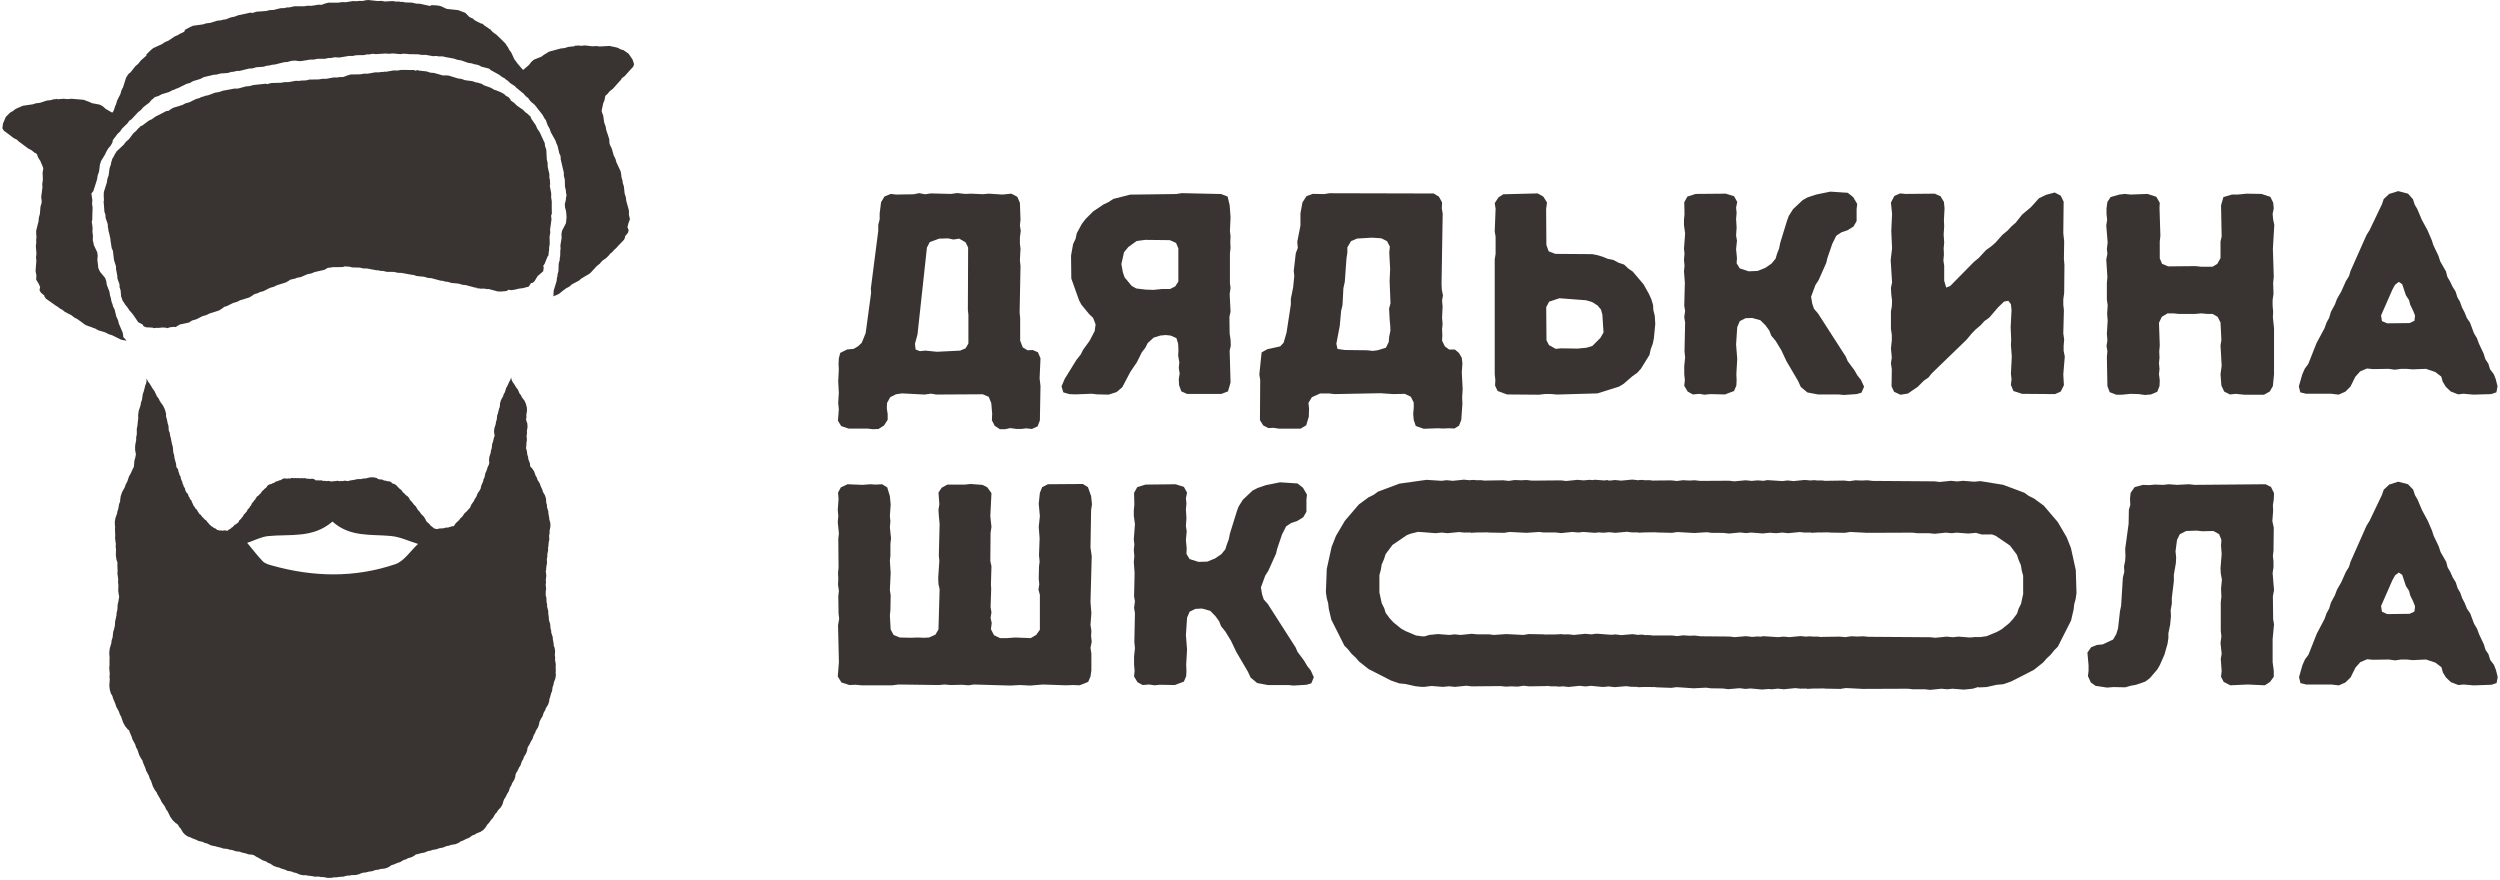
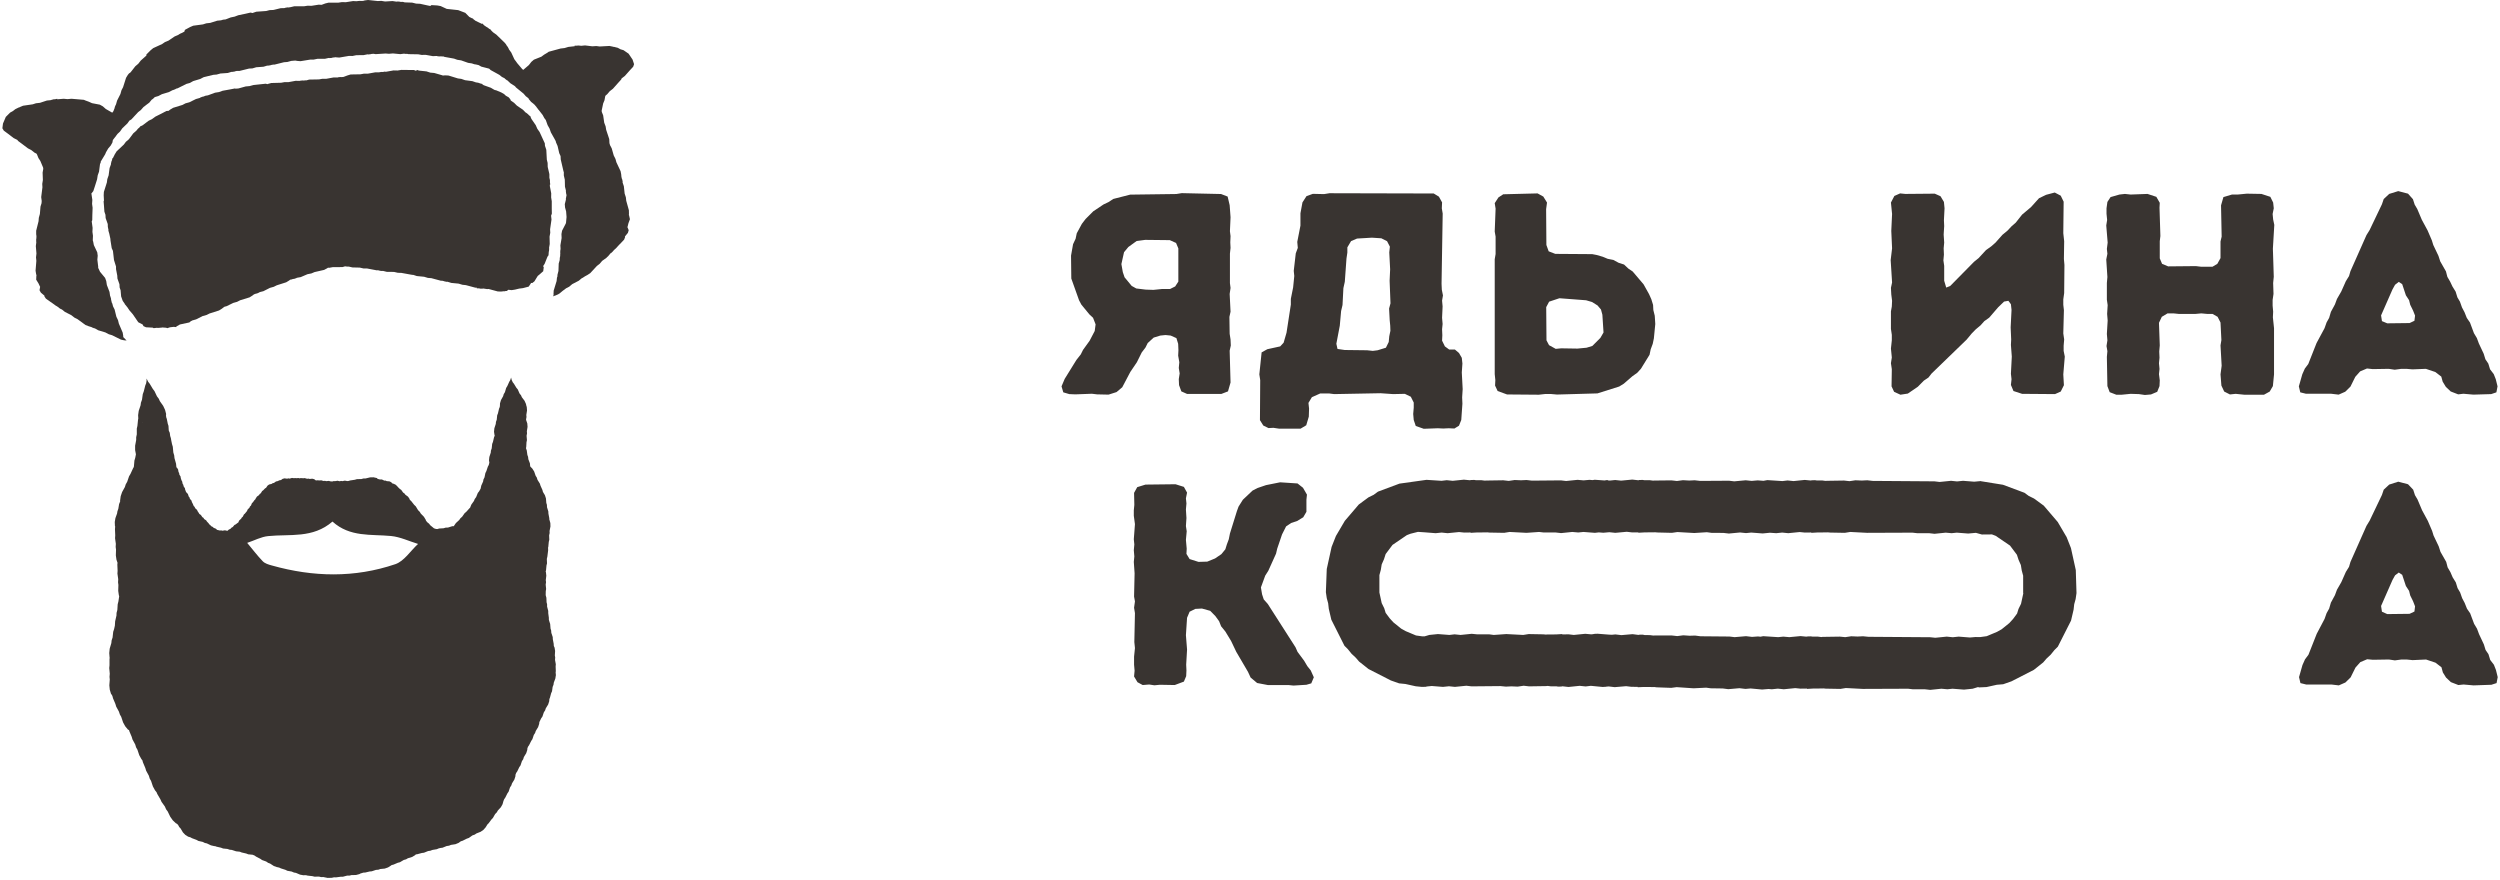
<svg xmlns="http://www.w3.org/2000/svg" width="284" height="100" viewBox="0 0 284 100" fill="none">
  <g clip-path="url(#clip0_134_21)">
-     <path d="M104.49 39.89L105.14 39.83L106.44 39.96L109.07 39.83L109.69 39.57L110.01 39.02V35.77L109.95 35.18L109.98 28.12L109.69 27.53L108.97 27.11L108.32 27.21L107.7 27.08L106.69 27.11L105.62 27.5L105.3 28.12L104.23 37.98L103.94 39.05L104.01 39.7L104.49 39.89ZM95.19 47.8L95.29 46.5L95.22 45.78L95.29 44.61L95.22 43.31L95.29 41.98L95.26 41.39L95.29 40.71L95.45 40.09L96.23 39.7L96.98 39.63L97.47 39.34L97.89 38.95L98.34 37.84L98.96 33.25L98.93 32.76L99.77 26.22V25.54L99.93 24.92V24.24L100.09 22.97L100.48 22.32L101.19 22.03L101.81 22.1L103.79 22.07L104.41 21.94L105.09 22.07L105.74 21.97L108.02 22.03L108.74 21.93L109.65 22.03L110.3 22L111.67 22.06L112.32 22L113.88 22.1L114.89 22L115.57 22.36L115.86 23.04L115.93 24.96L115.86 25.61L115.96 26.23L115.86 26.98V27.69L115.93 28.24L115.86 29.57L115.93 30.22L115.83 35.49L115.89 36.14V38.68L116.18 39.46L116.73 39.79L117.32 39.76L117.91 40.02L118.2 40.7L118.1 42.98L118.2 43.86L118.13 47.76L117.87 48.44L117.22 48.73L116.57 48.66L116.02 48.73H115.47L114.76 48.63L114.17 48.76H113.59L113 48.37L112.68 47.75L112.71 47L112.61 45.79L112.32 45.08L111.64 44.79L106.37 44.82L105.75 44.72L105.03 44.82L102.46 44.69L101.78 44.79L101.13 45.12L100.77 45.77L100.74 46.39L100.84 47.04V47.69L100.42 48.34L99.8 48.73L99.18 48.76L98.56 48.69H96.41L95.56 48.4L95.19 47.8Z" fill="#393431" />
    <path d="M131.03 32.93L132.01 32.83H132.92L133.5 32.54L133.86 31.99V28.22L133.6 27.6L132.89 27.28L130.09 27.25L129.12 27.38L128.18 28.06L127.69 28.65L127.39 30L127.55 30.91L127.75 31.5L128.56 32.48L129.08 32.77L130.15 32.9L131.03 32.93ZM120.59 43.89L120.95 43.04L122.28 40.89L122.77 40.27L123.03 39.75L123.78 38.71L124.36 37.6L124.46 36.85L124.17 36.1L123.75 35.71L122.84 34.6L122.58 34.11L121.7 31.64L121.67 29.04L121.9 27.74L122.19 27.12L122.32 26.5L122.9 25.43L123.32 24.88L124.2 24L125.37 23.22L125.92 22.96L126.47 22.6L128.39 22.11L133.63 22.04L134.25 21.94L138.71 22.04L139.46 22.33L139.69 23.31L139.79 24.68L139.72 26.27L139.79 26.82L139.76 27.54L139.79 28.16L139.72 28.81V32.16L139.79 32.71L139.69 33.39L139.79 35.41L139.66 36L139.69 37.92L139.79 38.57L139.82 39.25L139.69 39.84L139.79 43.45L139.5 44.46L138.75 44.75H134.85L134.2 44.46L133.94 43.75L133.91 43.07L134.01 42.42L133.91 41.8L133.97 41.15L133.84 40.4L133.87 39.78L133.84 39.06L133.64 38.41L132.99 38.12L132.4 38.06L131.81 38.12L131.06 38.35L130.38 38.97L130.12 39.49L129.7 40.04L129.15 41.15L128.4 42.26L127.49 43.99L126.84 44.54L125.93 44.83L124.63 44.8L124.04 44.73L122.15 44.8L121.47 44.77L120.79 44.57L120.59 43.89Z" fill="#393431" />
    <path d="M152.76 39.76L155.3 39.79L155.95 39.86L156.5 39.79L157.44 39.5L157.76 38.85L157.82 38.2L157.95 37.58L157.93 37L157.87 36.38L157.8 35.05L157.96 34.46L157.86 31.89L157.92 30.59L157.82 28.67L157.89 28.02L157.57 27.4L156.92 27.07L155.85 27L154.16 27.1L153.48 27.39L153.06 28.1V28.69L152.96 29.37L152.77 32.01L152.61 32.73L152.51 34.65L152.35 35.33L152.2 37L151.81 39.05L151.94 39.64L152.76 39.76ZM143.13 47.73L143.16 43.18L143.06 42.53L143.32 40.03L143.97 39.67L145.43 39.35L145.82 38.93L146.15 37.79L146.64 34.6V33.95L146.9 32.65L147.03 31.35L146.97 30.77L147.2 28.78L147.43 28.16L147.37 27.48L147.73 25.63V24.23L147.96 22.99L148.42 22.28L149.14 22.02L150.41 22.05L151.03 21.95L162.87 21.98L163.46 22.34L163.82 22.99L163.79 23.67L163.89 24.26L163.76 32.23L163.79 32.91L163.92 33.56L163.82 34.15L163.88 34.8L163.82 36.1L163.88 36.81L163.82 37.4L163.85 38.08L163.82 38.7L164.14 39.35L164.63 39.71H165.28L165.74 40.1L166.06 40.65L166.13 41.3L166.06 42.31L166.16 44.2L166.1 45.14L166.13 45.86L166 47.71L165.74 48.36L165.22 48.68L164.57 48.65L163.95 48.68L163.33 48.65L161.74 48.71L160.83 48.39L160.6 47.71L160.54 47.03L160.6 46.31V45.73L160.27 45.07L159.59 44.74L158.26 44.77L156.83 44.67L151.56 44.77L151.01 44.7H149.97L149.03 45.12L148.64 45.77L148.71 46.42L148.68 47.33L148.39 48.31L147.74 48.7H145.33L144.65 48.6L144.1 48.63L143.51 48.34L143.13 47.73Z" fill="#393431" />
    <path d="M176.73 39.63L177.35 39.57L179.2 39.6L180.24 39.5L180.89 39.3L181.8 38.39L182.16 37.77L182.03 35.75L181.87 35.16L181.48 34.7L180.86 34.31L180.18 34.11L177.15 33.88L175.98 34.27L175.65 34.89L175.68 38.66L175.97 39.21L176.73 39.63ZM174.81 44.84L171.2 44.81L170.13 44.42L169.84 43.8L169.87 43.18L169.8 42.5V29.45L169.9 28.86V26.88L169.8 26.3L169.9 23.7L169.8 23.08L170.22 22.43L170.77 22.07L174.67 21.97L175.32 22.33L175.74 23.01L175.64 23.76L175.67 27.83L175.93 28.55L176.68 28.84L180.88 28.87L181.4 28.97L182.08 29.17L182.63 29.4L183.28 29.53L183.87 29.85L184.49 30.05L184.98 30.51L185.47 30.84L186.71 32.3L187.33 33.41L187.59 33.99L187.79 34.64L187.82 35.22L187.98 35.87L188.04 36.81L187.88 38.44L187.75 39.06L187.52 39.68L187.39 40.3L186.41 41.89L185.99 42.35L185.44 42.74L184.46 43.59L183.94 43.91L181.47 44.69L176.88 44.82L176.2 44.76H175.52L174.81 44.84Z" fill="#393431" />
-     <path d="M191.33 43.83L191.4 43.18L191.33 42.5V41.58L191.43 40.61L191.36 39.93L191.43 36.64L191.33 36.02L191.43 35.31L191.33 34.75L191.4 32.12L191.3 30.82L191.36 30.2L191.3 29.48L191.36 28.83L191.3 28.25L191.43 26.52L191.3 25.58V24.96L191.36 24.34L191.33 22.98L191.69 22.33L192.63 22.03L196.05 22L196.99 22.29L197.35 22.94L197.22 23.59L197.28 24.18L197.22 24.86L197.28 25.84L197.22 26.75L197.32 27.34L197.22 28.31L197.32 29.32L197.28 29.91L197.64 30.49L198.65 30.82L199.66 30.78L200.54 30.43L201.25 29.94L201.71 29.38L201.87 28.83L202.1 28.25L202.23 27.6L203.01 25.06L203.2 24.54L203.69 23.76L204.8 22.72L205.35 22.42L206.32 22.1L207.92 21.77L209.9 21.9L210.52 22.39L210.98 23.17L210.91 23.76V25.12L210.55 25.74L209.87 26.16L209.19 26.39L208.6 26.78L208.15 27.69L207.59 29.32L207.46 29.87L206.59 31.83L206.23 32.38L205.74 33.71L205.87 34.49L206.07 35.08L206.52 35.6L209.68 40.51L209.9 41.03L210.65 42.04L211.01 42.66L211.4 43.15L211.76 43.93L211.46 44.61L210.91 44.77L209.45 44.87L208.86 44.81H206.52L205.32 44.58L204.57 43.96L204.28 43.31L202.94 41.03L202.36 39.79L201.71 38.72L201.22 38.14L200.99 37.55L200.57 36.97L199.98 36.38L199.04 36.12L198.29 36.15L197.64 36.48L197.35 37.16L197.22 39.14L197.35 40.77L197.25 42.5L197.28 43.15L197.25 43.8L196.99 44.42L195.95 44.81L194.26 44.77L193.64 44.84L193.06 44.74L192.31 44.81L191.72 44.48L191.33 43.83Z" fill="#393431" />
    <path d="M215.89 44.84L215.17 44.51L214.88 43.89L214.91 41.94L214.81 41.26L214.91 40.61L214.81 39.6L214.91 38.66V38.04L214.81 37.36V35.37L214.91 34.82L214.94 34.17L214.85 33.45L214.81 32.7L214.94 32.09L214.78 29.55L214.94 28.21L214.85 26.23L214.94 24.31L214.81 23.01L215.2 22.26L215.85 21.97L216.44 22.03L219.79 22L220.44 22.29L220.83 22.94L220.9 23.66L220.83 25.02L220.86 25.68L220.8 26.65L220.86 27.56L220.8 28.21L220.83 28.93L220.77 29.58L220.86 30.2V31.89L221.09 32.67L221.55 32.48L224.25 29.74L224.77 29.32L225.61 28.41L226.2 27.99L226.69 27.56L227.47 26.68L228.05 26.2L228.51 25.71L228.99 25.29L229.71 24.38L230.72 23.53L231.63 22.52L232.44 22.13L233.42 21.87L234.1 22.23L234.43 22.91L234.39 26.49L234.49 27.4L234.46 29.42L234.52 30.1L234.49 33.29L234.39 34.01V34.62L234.46 35.24L234.39 37.88L234.49 38.56L234.43 39.27V39.86L234.56 40.51L234.39 42.53L234.46 43.76L234.1 44.48L233.45 44.77L229.71 44.74L228.73 44.42L228.44 43.73L228.51 43.08L228.44 42.46L228.54 40.51L228.44 39.18L228.47 38.56L228.41 37.19L228.51 35.21L228.44 34.56L228.15 34.17L227.66 34.26L226.98 34.92L225.97 36.09L225.42 36.48L224.99 36.96L224.44 37.42L223.99 37.88L223.4 38.59L219.43 42.43L219.07 42.89L218.55 43.24L217.87 43.93L216.73 44.71L215.89 44.84Z" fill="#393431" />
    <path d="M239.4 43.86L239.34 40.54L239.4 39.89L239.3 39.31L239.4 38.66L239.34 37.94L239.43 36.41L239.37 35.66L239.43 34.66L239.34 34.04V32.15L239.4 31.47L239.27 29.48L239.4 28.83L239.34 28.28L239.43 27.56L239.27 25.61L239.37 24.99L239.3 24.28V23.66L239.4 22.94L239.76 22.39L240.77 22.1L241.39 22.03L242.04 22.1L243.96 22.03L244.96 22.36L245.35 23.04L245.32 23.59L245.42 26.81L245.35 27.4V29.35L245.61 29.97L246.3 30.26L249.45 30.23L250.04 30.3H251.34L251.89 29.97L252.25 29.32V27.43L252.38 26.88L252.31 23.33L252.58 22.39L253.55 22.1H254.2L255.24 22L256.9 22.03L257.91 22.36L258.23 23.01L258.3 23.66L258.17 24.31L258.23 24.93L258.36 25.55L258.2 28.25L258.3 31.44L258.23 32.15L258.27 33.39L258.17 34.07V34.72L258.23 35.4L258.2 36.05L258.33 37.29V42.53L258.2 43.86L257.84 44.48L257.19 44.84H254.95L253.97 44.74L253.32 44.81L252.67 44.48L252.35 43.8L252.25 42.53L252.38 41.55L252.25 39.24L252.35 38.63L252.25 36.64L251.92 35.99L251.34 35.66H250.72L250.07 35.6L249.42 35.66H247.5L246.91 35.6H246.23L245.58 35.99L245.26 36.67L245.35 39.24L245.29 39.93L245.32 40.64L245.26 41.26L245.32 41.91L245.26 42.5L245.35 43.21L245.32 43.86L245.06 44.51L244.35 44.81L243.66 44.87L242.98 44.77L242.04 44.74L241.03 44.84H240.41L239.66 44.55L239.4 43.86Z" fill="#393431" />
    <path d="M271.41 22.03L270.79 22.61L270.59 23.2L269.19 26.13L268.83 26.71L267.01 30.81L266.85 31.36L266.49 31.94L265.97 33.11L265.48 33.96L265.25 34.58L264.79 35.43L264.59 36.11L264.3 36.63L264.07 37.28L263.16 38.97L262.22 41.35L261.83 41.87L261.54 42.52L261.15 43.89L261.31 44.57L261.96 44.73H264.82L265.67 44.83L266.42 44.5L267.01 43.92L267.56 42.81L268.11 42.19L268.89 41.86L269.54 41.93L271.36 41.9L272.04 42L272.79 41.9H273.37L274.05 41.96L275.58 41.9L276.65 42.26L277.33 42.78L277.49 43.36L277.85 43.95L278.4 44.47L279.25 44.8L279.84 44.73L280.98 44.83L283 44.77L283.59 44.57L283.72 43.89L283.52 43.08L283.29 42.5L282.87 41.95L282.67 41.3L282.34 40.81L282.15 40.19L281.6 39.02L281.37 38.4L281.04 37.85L280.59 36.64L280.23 36.12L279.97 35.47L279.68 34.92L279.45 34.27L279.16 33.78L278.96 33.13L278.6 32.55L278.34 32L278.02 31.45L277.86 30.83L277.21 29.69L277.01 29.07L276.42 27.83L276.26 27.31L275.77 26.17L275.12 24.97L274.6 23.74L274.31 23.25L274.11 22.63L273.55 22L272.44 21.71L271.41 22.03ZM270.59 36.48L270.49 35.83L271.79 32.87L272.08 32.35L272.5 32.02L272.89 32.28L273.31 33.55L273.67 34.1L273.8 34.62L274.12 35.27L274.35 35.85L274.28 36.44L273.73 36.7L271.19 36.73L270.59 36.48Z" fill="#393431" />
-     <path d="M95.17 76.85L95.3 75.22L95.2 71.02L95.33 70.3L95.26 69.69L95.23 67.73L95.3 67.12L95.2 66.43L95.23 65.72L95.2 65.1L95.26 64.48L95.23 61.2L95.3 60.61L95.17 59.31L95.23 58.63L95.17 57.94L95.26 56.67L95.2 55.96L95.52 55.37L96.27 55.01L97.96 55.08L98.87 55.01L99.46 55.05L100.21 55.01L100.79 55.37L101.09 56.35L101.18 57.32L101.09 58.63L101.15 59.21L101.09 59.89L101.22 61.16L101.15 61.78V63.15L101.09 63.67L101.18 65.1L101.09 67.02L101.18 67.64L101.15 69.3L101.09 69.92L101.18 71.51L101.51 72.13L102.22 72.42L103.49 72.45L104.24 72.42L104.96 72.45L105.54 72.42L106.26 72.1L106.61 71.51L106.74 66.92L106.61 66.37L106.58 65.65L106.71 63.7L106.65 63.12L106.74 59.54L106.65 58.56L106.61 57.91L106.71 57.29L106.61 55.96L106.97 55.41L107.62 55.05H109.61L110.26 54.98L111.59 55.08L112.14 55.34L112.63 56.02L112.5 58.63L112.63 59.86L112.53 60.51L112.5 63.73L112.63 64.32L112.57 66.37L112.6 66.92L112.53 68.97L112.63 69.56L112.53 70.21L112.66 70.76L112.57 71.48L112.92 72.16L113.61 72.49H114.39L115.3 72.42L117.09 72.49L117.71 72.13L118.13 71.54V67.57L117.97 66.99L118.06 66.37L118 65.72L118.03 64.38L118.1 63.8L118.03 63.08L118.1 61.16L118 59.86L118.13 58.63L118 57.23L118.13 55.99L118.39 55.34L119.04 55.01L123.01 54.98L123.59 55.34L123.95 56.35L124.05 57.29L123.95 57.94L123.88 62.2L124.02 63.18L123.88 68.39L123.98 69.65L123.88 70.99L123.98 71.64L123.95 72.26L124.02 72.91L123.88 73.59L123.98 74.24V76.16L123.88 76.85L123.62 77.46L122.65 77.85L121.93 77.82L121.06 77.85L118.49 77.76L117.02 77.88L115.85 77.82L114.78 77.88L110.65 77.76L110 77.85L109.31 77.79L107.98 77.82L107.3 77.76L106.68 77.82L102.06 77.76L101.38 77.85H97.87L97.18 77.79L96.5 77.82L95.59 77.53L95.17 76.85Z" fill="#393431" />
    <path d="M128.83 76.85L128.89 76.19L128.83 75.51V74.6L128.93 73.62L128.86 72.94L128.93 69.65L128.83 69.04L128.93 68.32L128.83 67.77L128.89 65.13L128.8 63.83L128.86 63.21L128.8 62.5L128.86 61.85L128.8 61.26L128.93 59.54L128.8 58.59V57.97L128.86 57.36L128.83 55.99L129.19 55.34L130.13 55.05L133.54 55.01L134.49 55.31L134.85 55.96L134.72 56.61L134.78 57.19L134.72 57.88L134.78 58.85L134.72 59.76L134.81 60.35L134.72 61.33L134.81 62.33L134.78 62.92L135.14 63.51L136.15 63.83L137.15 63.8L138.03 63.44L138.75 62.95L139.2 62.4L139.37 61.85L139.59 61.26L139.72 60.61L140.51 58.07L140.7 57.55L141.19 56.77L142.29 55.73L142.85 55.44L143.82 55.11L145.42 54.79L147.4 54.92L148.02 55.41L148.47 56.19L148.41 56.77V58.14L148.05 58.76L147.37 59.18L146.68 59.41L146.1 59.8L145.64 60.71L145.09 62.33L144.96 62.89L144.08 64.84L143.73 65.39L143.24 66.73L143.37 67.51L143.56 68.09L144.02 68.61L147.17 73.53L147.4 74.05L148.15 75.06L148.51 75.67L148.9 76.16L149.25 76.94L148.96 77.63L148.41 77.79L146.94 77.88L146.36 77.82H144.02L142.81 77.59L142.07 76.97L141.77 76.32L140.44 74.05L139.85 72.81L139.2 71.74L138.72 71.15L138.49 70.57L138.06 69.98L137.48 69.39L136.54 69.13L135.79 69.17L135.14 69.49L134.85 70.18L134.72 72.16L134.85 73.79L134.75 75.51L134.78 76.16L134.75 76.81L134.49 77.43L133.45 77.82L131.76 77.79L131.14 77.85L130.55 77.76L129.81 77.82L129.22 77.5L128.83 76.85Z" fill="#393431" />
-     <path d="M237.19 76.81L237.26 76.19V75.57L237.13 74.14L237.55 73.53L238.2 73.27L238.88 73.2L240.05 72.65L240.41 72.03L240.61 71.38L240.83 69.43L240.96 68.81L241.16 65.59L241.32 64.97L241.29 64.35L241.42 63.7L241.45 63.12L241.42 62.37L241.81 59.5L241.84 57.91L242 57.36L241.97 56.64L242.04 55.99L242.49 55.34L243.44 55.08L244.12 55.11L244.8 55.05L245.75 55.08L246.36 55.01L247.31 55.08L248.67 55.01L249.29 55.08L257.36 55.01L257.98 55.31L258.33 56.02L258.3 56.74L258.2 57.39L258.23 57.98L258.14 59.21L258.3 59.93L258.27 62.56L258.2 63.15L258.27 63.8V64.45L258.17 65.1L258.33 67.05L258.2 67.73L258.23 70.34L258.33 70.92L258.17 72.62V75.22L258.3 76.19V76.88L257.88 77.46L257.29 77.85L255.34 77.76L253.36 77.85L252.61 77.46L252.31 76.88L252.38 76.23L252.28 74.86L252.38 74.27L252.25 73.04L252.35 72.29L252.28 71.67V68.42L252.35 67.77L252.31 66.86L252.41 65.85L252.28 65.13L252.25 64.55L252.38 62.92L252.31 62.01L252.35 61.33L252.09 60.68L251.44 60.32L250.2 60.35L249.55 60.28L248.35 60.32L247.63 60.68L247.31 61.33L247.14 62.63L247.21 63.31L247.18 63.96L246.95 65.29V66.01L246.72 67.93V68.58L246.59 69.3L246.62 70.01L246.53 70.96L246.33 71.93V72.49L246.23 73.14L245.87 74.4L245.35 75.57L245.06 76.06L244.22 77.04L243.7 77.43L242.66 77.79L241.97 77.92L241.42 78.08L240.09 78.05L239.37 78.11L238.07 77.92L237.52 77.53L237.19 76.81Z" fill="#393431" />
    <path d="M271.41 55.05L270.79 55.63L270.59 56.22L269.19 59.15L268.83 59.74L267.01 63.84L266.85 64.39L266.49 64.97L265.97 66.14L265.48 66.99L265.25 67.61L264.79 68.46L264.59 69.14L264.3 69.66L264.07 70.31L263.18 72L262.24 74.38L261.85 74.9L261.56 75.55L261.17 76.92L261.33 77.6L261.98 77.76H264.84L265.69 77.86L266.44 77.53L267.03 76.95L267.58 75.84L268.13 75.22L268.91 74.89L269.56 74.95L271.38 74.92L272.06 75.02L272.81 74.92H273.39L274.07 74.99L275.6 74.92L276.67 75.28L277.35 75.8L277.51 76.39L277.87 76.97L278.42 77.49L279.27 77.82L279.86 77.76L281 77.86L283.02 77.79L283.61 77.6L283.74 76.92L283.54 76.11L283.31 75.52L282.89 74.97L282.69 74.32L282.36 73.83L282.17 73.21L281.62 72.04L281.39 71.42L281.06 70.87L280.61 69.67L280.25 69.15L279.99 68.5L279.7 67.95L279.47 67.3L279.18 66.81L278.98 66.16L278.62 65.58L278.37 65L278.05 64.45L277.89 63.83L277.24 62.69L277.04 62.07L276.45 60.83L276.29 60.31L275.8 59.17L275.15 57.97L274.63 56.74L274.34 56.25L274.14 55.63L273.55 55.01L272.44 54.72L271.41 55.05ZM270.59 69.49L270.49 68.84L271.79 65.88L272.08 65.36L272.5 65.04L272.89 65.3L273.31 66.57L273.67 67.12L273.8 67.64L274.12 68.29L274.35 68.88L274.28 69.47L273.73 69.73L271.19 69.76L270.59 69.49Z" fill="#393431" />
    <path d="M229.85 67.39L229.59 68.59L229.3 69.18L229.14 69.7L228.68 70.32L228.26 70.78L227.38 71.49L226.86 71.78L225.69 72.27L224.97 72.37H224.51L224.49 72.36L223.78 72.42L222.51 72.32L221.83 72.39L221.15 72.32L219.85 72.45L219.27 72.39L212.26 72.34L211.64 72.28L211.02 72.31L210.3 72.28L209.62 72.38L209 72.32L207.05 72.35L206.9 72.37L206.52 72.32H205.9L205.72 72.29L205.3 72.3V72.32H205.16L204.54 72.26L203.27 72.38L202.59 72.32L202 72.38L200.3 72.27L199.99 72.33L199.71 72.3L199.03 72.35L198.35 72.27L197.05 72.38L196.47 72.31L193.18 72.28L192.56 72.2L191.94 72.22L191.22 72.17L190.54 72.26L189.92 72.19H187.97L187.82 72.2L187.44 72.15L186.82 72.14L186.64 72.1H186.22V72.12H186.08L185.46 72.04L184.19 72.15L183.51 72.07L183.1 72.11L182.73 72.09L181.46 71.99L181.35 72H181.2L180.89 72.05L180.76 72.06L180.08 72L178.78 72.13L178.2 72.06L177.47 72.07V72.03L176.77 72.07L175.63 72.08V72.09L175.32 72.06L173.66 72.03L173.04 72.13L171.12 72.03L169.69 72.13L169.17 72.06H167.8L167.19 72L165.92 72.13L165.24 72.06L164.65 72.13L163.35 72.03L162.37 72.13L161.83 72.29H161.58L160.86 72.19L159.69 71.7L159.17 71.41L158.29 70.7L157.87 70.24L157.41 69.62L157.25 69.1L156.96 68.51L156.7 67.31V65.33L156.86 64.74L156.96 64.12L157.22 63.53L157.41 62.94L158.19 61.9L159.82 60.79L160.24 60.63L161.08 60.42L161.82 60.47L163.09 60.57L163.77 60.5L164.45 60.57L165.75 60.44L166.33 60.5L167.06 60.49V60.53L167.76 60.49L168.9 60.48V60.47L169.21 60.5L170.87 60.53L171.49 60.43L173.41 60.53L174.84 60.43L175.36 60.49H176.72L177.34 60.56L178.61 60.43L179.29 60.49L179.88 60.43L181.18 60.53L181.62 60.48L182.14 60.52L182.82 60.46L183.5 60.53L184.8 60.41L185.39 60.48H186.12V60.52L186.82 60.48L187.96 60.47V60.46L188.27 60.49L189.93 60.53L190.55 60.44L192.47 60.55L193.9 60.46L194.42 60.53L195.78 60.54L196.4 60.61L197.67 60.49L198.35 60.56L198.94 60.5L200.24 60.6L201.06 60.52L201.78 60.57L202.46 60.5L203.14 60.57L204.44 60.44L205.03 60.5L205.76 60.49V60.53L206.46 60.49L207.6 60.48V60.47L207.91 60.5L209.57 60.53L210.19 60.43L212.11 60.53L217.26 60.51L217.78 60.57H219.14L219.76 60.64L221.03 60.51L221.71 60.57L222.29 60.51L223.59 60.61L224.46 60.53L225.14 60.72L226.29 60.71L226.71 60.87L228.34 61.98L229.12 63.02L229.31 63.6L229.57 64.19L229.67 64.81L229.83 65.4V67.39H229.85ZM235.81 64.76L235.26 62.26L234.77 61.02L233.76 59.3L232.17 57.44L231.06 56.63L230.47 56.34L229.98 55.98L227.54 55.07L225 54.66L224.98 54.65H224.95H224.93V54.66L224.27 54.72L223 54.62L222.32 54.69L221.64 54.62L220.34 54.75L219.75 54.68L212.74 54.63L212.12 54.56L211.5 54.59L210.78 54.56L210.1 54.66L209.48 54.59L207.53 54.62L207.38 54.63L207 54.58H206.38L206.2 54.55L205.78 54.56V54.58H205.64L205.02 54.52L203.75 54.65L203.07 54.58L202.48 54.65L200.77 54.54L200.33 54.62L199.67 54.57L198.99 54.63L198.31 54.56L197.01 54.68L196.42 54.61L193.14 54.63L192.52 54.56L191.9 54.59L191.18 54.55L190.5 54.64L189.88 54.57L187.93 54.59L187.79 54.6L187.41 54.55H186.79L186.61 54.52L186.19 54.53V54.55H186.05L185.43 54.48L184.16 54.6L183.48 54.53L182.9 54.59L182.69 54.58L182.59 54.53L182.27 54.58L181.16 54.5L180.92 54.54L180.57 54.51L179.89 54.57L179.21 54.51L177.91 54.64L177.32 54.57L174.03 54.6L173.41 54.53L172.79 54.56L172.07 54.53L171.39 54.63L170.77 54.56L168.82 54.59L168.67 54.6L168.28 54.55H167.66L167.48 54.52L167.06 54.53V54.55H166.92L166.3 54.49L165.03 54.62L164.35 54.55L163.76 54.62L162.05 54.51L158.98 54.94L156.54 55.85L156.05 56.21L155.46 56.5L154.36 57.31L152.77 59.17L151.76 60.89L151.27 62.13L150.72 64.64L150.62 67.27L150.72 67.95L150.88 68.54L150.95 69.16L151.24 70.4L152.73 73.36L153.12 73.75L153.54 74.27L154.03 74.73L154.39 75.15L155.46 76L158 77.3L158.94 77.63L159.65 77.7L160.82 77.96L161.5 78.03L162.03 78.02V77.99L162.65 77.93L163.92 78.03L164.6 77.96L165.28 78.03L166.58 77.9L167.17 77.97L170.45 77.94L171.07 78L171.69 77.97L172.41 78L173.09 77.9L173.71 77.97L175.66 77.94L175.81 77.92L176.2 77.97H176.82L177 78L177.42 77.99V77.97H177.56L178.18 78.04L179.45 77.91L180.13 77.98L180.71 77.91L180.83 77.92L182.07 78.04L182.35 78.02H182.42L182.51 78L182.75 77.98L183.43 78.06L184.73 77.95L185.31 78.02L186.04 78.03V78.07L186.74 78.04L187.88 78.05V78.04L188.19 78.08L189.85 78.14L190.47 78.06L192.39 78.19L193.82 78.12L194.34 78.19L195.71 78.21L196.33 78.29L197.6 78.18L198.28 78.26L198.87 78.21L200.17 78.33L200.91 78.27L201.28 78.3L201.96 78.23L202.64 78.3L203.94 78.17L204.53 78.23L205.26 78.22V78.26L205.96 78.22L207.1 78.21V78.2L207.41 78.23L209.07 78.26L209.69 78.16L211.61 78.26L216.76 78.24L217.28 78.3H218.65L219.27 78.37L220.54 78.24L221.22 78.3L221.81 78.24L223.11 78.34L224.09 78.24L224.71 78.05L224.81 78.09L225.67 78.05L226.84 77.79L227.56 77.73L228.5 77.4L231.04 76.1L232.11 75.25L232.47 74.83L232.96 74.37L233.38 73.85L233.77 73.46L235.27 70.5L235.56 69.26L235.63 68.64L235.79 68.06L235.89 67.38L235.81 64.76Z" fill="#393431" />
    <path d="M62.68 23.7V22.86L62.61 22.42L62.62 21.97L62.46 21.13L62.47 20.96L62.51 20.97L62.47 20.67L62.48 20.55L62.44 20.28H62.42L62.41 20.19V19.78L62.22 18.96L62.21 18.51L62.12 18.14L62.06 17.02L61.94 16.65L61.91 16.58L61.89 16.28L61.65 15.76L61.3 15L61.04 14.63L60.86 14.22L60.37 13.51L60.27 13.28L60.3 13.26L60.07 13.07L59.99 12.98L59.78 12.81L59.77 12.82L59.69 12.76L59.41 12.47L58.72 12L58.4 11.68L58.08 11.46L57.99 11.37V11.3L57.79 11.06L57.46 10.87L57.27 10.69L56.94 10.5L56.32 10.24L56.28 10.25L56.15 10.2L55.76 9.97L54.95 9.68L54.78 9.57L54.8 9.54L54.52 9.47L54.4 9.42L54.13 9.36V9.38L54.04 9.35L53.66 9.22L52.83 9.11L52.4 8.96L52.02 8.91L50.95 8.58L50.56 8.56L50.32 8.58L50.13 8.52L49.33 8.29L48.88 8.25L48.45 8.11L47.6 8.02L47.35 7.94L47.28 8.05L47.01 7.95H46.44L45.6 7.94L45.16 8.01L44.71 8L43.86 8.15L43.6 8.14L43.58 8.17L43.5 8.18L43.38 8.17L43.11 8.2V8.22H43.01H42.61L41.78 8.37H41.33L40.95 8.44L39.83 8.46L39.47 8.57L39.02 8.74L38.78 8.76L38.66 8.75L38.39 8.78V8.8H38.3H37.89L37.07 8.95H36.62L36.24 9.02L35.12 9.04L34.78 9.14V9.12L34.49 9.15L34.37 9.14L34.09 9.17L34.1 9.18L34 9.19L33.59 9.18L32.77 9.33H32.32L31.94 9.4L30.82 9.43L30.45 9.53L30.38 9.56L30.19 9.51L29.62 9.57L28.79 9.66L28.35 9.78L27.91 9.82L27.08 10.05L26.81 10.07V10.08L26.68 10.05L26.12 10.16L25.29 10.31L24.87 10.46L24.43 10.53L23.62 10.83L23.38 10.87V10.86L23.36 10.87L23.11 10.97L22.99 10.99L22.73 11.09L22.74 11.11L22.65 11.14L22.26 11.25L21.51 11.62L21.07 11.74L20.73 11.92L19.66 12.25L19.33 12.45L19.15 12.59L18.9 12.61L18.39 12.88L17.65 13.25L17.28 13.52L16.88 13.72L16.19 14.24L16 14.33L15.99 14.31L15.96 14.34L15.95 14.35L15.79 14.53L15.69 14.6L15.51 14.81L15.52 14.82L15.45 14.88L15.14 15.15L14.64 15.82L14.3 16.11L14.07 16.42L13.25 17.19L13.05 17.51L12.82 17.97L12.78 17.95L12.71 18.23L12.66 18.34L12.6 18.61L12.61 18.62L12.59 18.71L12.45 19.09L12.34 19.92L12.19 20.35L12.14 20.73L11.8 21.8L11.78 22.18L11.81 22.78L11.77 22.88L11.81 23.36L11.86 24.05L11.98 24.4L12 24.77L12.24 25.45L12.25 25.77L12.33 26.16H12.3L12.41 26.53L12.54 27.13L12.55 27.3L12.69 28.19L12.83 28.5L12.95 29.54L13.18 30.28V30.57L13.32 31.3L13.34 31.64L13.57 32.29L13.59 32.66L13.7 32.97L13.76 33.67L13.94 34.18L14.16 34.49L14.17 34.54L14.48 34.92L14.69 35.24L15.08 35.69L15.71 36.61L16.2 36.86L16.3 37.05L16.59 37.18L17.16 37.21L17.34 37.22L17.46 37.28L17.79 37.24L17.99 37.25L18.31 37.22H18.34L18.44 37.2L18.87 37.23L19.01 37.28L19.31 37.18L19.74 37.13L20.01 37.16L20.03 37.1L20.04 37.09L20.44 36.86L21.51 36.63L21.69 36.48L21.81 36.43L21.8 36.42L21.89 36.39L22.28 36.28L23.03 35.9L23.47 35.78L23.81 35.61L24.88 35.27L25.2 35.07L25.49 34.85L25.75 34.78L26.5 34.41L26.93 34.29L27.28 34.11L28.35 33.78L28.67 33.58L28.85 33.44L29.07 33.36L29.19 33.34L29.44 33.23V33.22L29.52 33.18L29.92 33.08L30.67 32.7L31.1 32.58L31.44 32.41L32.51 32.07L32.84 31.87L33.01 31.74V31.78L33.29 31.69L33.41 31.68L33.68 31.59L33.67 31.58L33.76 31.55L34.16 31.48L34.93 31.15L35.38 31.06L35.73 30.91L36.82 30.66L37.16 30.48L37.26 30.41L37.41 30.42L37.79 30.35L38.91 30.34L39.22 30.25L39.27 30.27L39.54 30.29L39.55 30.28L39.64 30.29L40.04 30.38L40.87 30.4L41.31 30.5H41.7L42.8 30.71L42.9 30.7L43.04 30.72L43.16 30.76L43.44 30.79V30.77L43.53 30.78L43.93 30.88L44.76 30.89L45.2 30.99L45.59 31L46.69 31.2H46.7L46.86 31.23L46.87 31.22L46.96 31.23L47.35 31.36L48.18 31.44L48.61 31.57L49 31.6L50.08 31.89H50.23L50.4 31.93L50.51 31.97L50.78 32.02L50.79 32L50.88 32.02L51.27 32.14L52.1 32.22L52.53 32.35L52.92 32.39L54 32.68H54.17L54.15 32.75L54.44 32.76L54.56 32.79H54.84V32.78H54.93L55.33 32.84L55.51 32.83L56.55 33.11L56.93 33.12L57.28 33.08V33.11L57.37 33.07L57.6 33.05L57.7 32.94L57.76 32.92L58.12 32.96L58.5 32.9L59 32.78H59.03L59.41 32.73L60.06 32.56L60.31 32.19V32.14L60.47 32.15L60.71 31.96L61.01 31.47L61.1 31.33L61.21 31.25L61.71 30.81L61.77 30.36L61.7 30.23L61.87 29.97L62.19 29.17L62.34 28.95L62.27 28.88L62.32 28.9L62.34 28.61L62.37 28.49L62.39 28.21H62.37L62.38 28.12L62.45 27.72L62.43 26.88L62.51 26.44L62.49 26.05L62.65 24.94L62.61 24.56L62.6 24.52L62.69 24.27L62.68 23.7Z" fill="#393431" />
    <path d="M41.8 0L41.43 0.05L41.26 0.1L41.01 0.11L40.89 0.1L40.61 0.12V0.13L40.52 0.14L40.11 0.12L39.29 0.25L38.84 0.24L38.45 0.3H37.33L36.96 0.39L36.53 0.55L36.21 0.53L35.39 0.66L34.94 0.65L34.56 0.71H33.44L33.06 0.8L33.02 0.81L32.77 0.85L32.65 0.84L32.38 0.89V0.9L32.29 0.92L31.88 0.93L31.07 1.13L30.62 1.15L30.24 1.25L29.12 1.33L28.76 1.45L28.71 1.48L28.45 1.43L27.89 1.56L27.07 1.73L26.65 1.89L26.21 1.98L25.67 2.19L25.56 2.22H25.44L25.17 2.28V2.3L25.08 2.31L24.68 2.35L23.88 2.6L23.43 2.65L23.06 2.77L21.95 2.92L21.6 3.07L21.01 3.39L20.92 3.64L20.91 3.61L20.65 3.75L20.54 3.79L20.3 3.92V3.94L20.22 3.98L19.84 4.14L19.15 4.61L18.74 4.78L18.42 5L17.4 5.47L17.11 5.71L16.63 6.19V6.31L16.61 6.33L15.99 6.88L15.71 7.24L15.37 7.53L14.84 8.21L14.69 8.33V8.3L14.52 8.51L14.32 8.84L13.98 9.91L13.8 10.25L13.68 10.68L13.3 11.43L13.19 11.82L13.16 11.91L13.15 11.9L13.04 12.16L13.02 12.28L12.91 12.55H12.92L12.85 12.68L12.75 12.8L12.02 12.38L11.68 12.08L11.34 11.89L10.45 11.72L10.1 11.56L9.69 11.41L9.53 11.34L8.95 11.29L8.12 11.22L7.67 11.26L7.23 11.22L6.5 11.28L6.51 11.22L6.22 11.28L6.11 11.27L6.1 11.28L5.83 11.35V11.36L5.74 11.38L5.33 11.42L4.54 11.68L4.09 11.73L3.72 11.85L2.62 12.01L2.26 12.16L2.17 12.21L2.15 12.2L1.74 12.4L1.46 12.62L1.15 12.79L0.66 13.28L0.34 14.03L0.27 14.57L0.43 14.84L0.89 15.18L1.56 15.69L1.96 15.89L1.99 15.92L2.05 16.01L2.51 16.35L3.17 16.85L3.57 17.06L3.92 17.34L4.14 17.45L4.2 17.54L4.37 17.96L4.58 18.28L4.9 19.04V19.12H4.92L4.91 19.21L4.84 19.61L4.87 20.45L4.8 20.89L4.82 21.28L4.68 22.39L4.73 22.77L4.74 22.84L4.72 22.99H4.73L4.72 23.08L4.6 23.47L4.53 24.31L4.41 24.74L4.38 25.13L4.11 26.21V26.6L4.14 26.83L4.13 27.07L4.11 27.19V27.46H4.12V27.56L4.07 27.96L4.14 28.8L4.09 29.24L4.13 29.63L4.04 30.75L4.1 31.12L4.15 31.3L4.13 31.32L4.11 31.77L4.37 32.19L4.53 32.53L4.56 32.58L4.49 32.97L4.64 33.24L5.05 33.59L5.04 33.66L5.21 33.92L5.35 34.02L5.36 34.03L5.8 34.34H5.81L6.36 34.74L6.41 34.76L6.64 34.91L6.72 34.99L6.96 35.14L6.97 35.12L7.05 35.17L7.37 35.43L8.11 35.81L8.47 36.09L8.81 36.26L9.71 36.92L10.07 37.06L10.4 37.16L10.46 37.2L10.72 37.3V37.28L10.81 37.32L11.16 37.52L11.96 37.76L12.36 37.97L12.73 38.08L13.74 38.58L14.11 38.66L14.38 38.68L14 38.29V38.17L13.94 37.79L13.5 36.76L13.41 36.38L13.22 35.98L13.02 35.16L12.84 34.8L12.81 34.71L12.82 34.7L12.74 34.44L12.68 34.34L12.67 34.32L12.69 34.33L12.62 34.04L12.61 33.92L12.53 33.65L12.52 33.66L12.5 33.57L12.44 33.16L12.14 32.38L12.07 31.93L11.94 31.57L11.36 30.87L11.2 30.52L11.15 30.43L11.16 30.33L11.06 29.5L11.1 29.05L11.05 28.67L10.66 27.84L10.59 27.47L10.54 27.3L10.56 26.78L10.5 26.34L10.52 25.89L10.42 25.15L10.48 25.01L10.49 24.44L10.52 23.6L10.46 23.16L10.49 22.71L10.38 21.96L10.41 21.95L10.6 21.71L10.78 21.16L11.03 20.37L11.1 19.92L11.25 19.5L11.36 18.65L11.46 18.4L11.43 18.38L11.52 18.23L11.95 17.52L12.04 17.3L12.29 16.87L12.58 16.53L12.77 16.19L12.82 15.91L13.11 15.53L13.13 15.54L13.14 15.49L13.35 15.21L13.63 14.95L13.89 14.58L14.49 14L14.69 13.71L14.93 13.56L15.69 12.74L16 12.5L16.3 12.16L16.53 11.99V11.98L16.96 11.66L17.22 11.34L17.29 11.28L17.3 11.29L17.51 11.11L17.54 11.06L17.62 11.02L17.99 10.91L18.39 10.7L19.19 10.46L19.55 10.27L19.63 10.23L19.64 10.24L19.9 10.14L20 10.08L20.05 10.06L20.18 10.03L21.18 9.53L21.55 9.43L21.95 9.21L22.75 8.97L23.11 8.78L23.13 8.77H23.14L23.2 8.75H23.21L24.23 8.5L24.61 8.47L25.04 8.35L25.88 8.29L26.27 8.17L26.36 8.16V8.17L26.64 8.13L26.75 8.09L26.9 8.06H27.2L28.29 7.79L28.68 7.77L29.11 7.64L29.94 7.58L30.33 7.46L30.43 7.45V7.46L30.7 7.42L30.82 7.38L31.04 7.34H31.18L32.26 7.07L32.65 7.04L33.08 6.92L33.55 6.88L33.76 6.92L34.14 6.95L35.25 6.77H35.63L36.07 6.68H36.91L37.31 6.59L37.4 6.58V6.6L37.68 6.58L37.8 6.54L38.09 6.51L38.08 6.49L38.16 6.51L38.54 6.54L39.65 6.35L40.04 6.36L40.48 6.27L41.31 6.26L41.71 6.18L41.81 6.17V6.19L42.08 6.16L42.2 6.13L42.42 6.11L42.68 6.15L43.8 6.08L44.19 6.11L44.63 6.07L45.47 6.15L45.87 6.1H45.97V6.12H46.24H46.27L46.4 6.15L47.52 6.17L47.9 6.24L48.35 6.23L49.18 6.38L49.58 6.36L49.68 6.37V6.39L49.95 6.41L50.07 6.4L50.37 6.42L50.36 6.4L50.48 6.46L51.58 6.66L51.94 6.79L52.39 6.86L53.18 7.14L53.58 7.2L53.67 7.22V7.23L53.93 7.31L54.05 7.32L54.34 7.39V7.38L54.68 7.57L55.57 7.8L55.74 7.96L56.72 8.5L57.02 8.74L57.32 8.89L57.37 8.95L57.59 9.12L57.6 9.11L57.68 9.17L57.97 9.45L58.51 9.8L58.61 9.93L59.48 10.64L59.73 10.93L60.03 11.16L60.08 11.27L60.33 11.57L60.62 11.8L60.64 11.83L60.7 11.87L60.95 12.16L60.96 12.19L61.08 12.34L61.13 12.42L61.2 12.49L61.65 13.07L61.83 13.41L62 13.63L62.21 14.22L62.43 14.61L62.58 15.04L62.99 15.77L63.13 16.03L63.16 16.17L63.34 16.58L63.53 17.4L63.68 17.73L63.7 18.11L63.89 18.93L64.02 19.49L64.04 19.52L64.05 19.55V19.93L64.14 20.32L64.15 20.36L64.16 20.4L64.18 21.21L64.28 21.61L64.29 21.7H64.28L64.31 21.97L64.34 22.09L64.36 22.18L64.35 22.21L64.28 22.58L64.29 22.67L64.16 23.19L64.19 23.57L64.31 24.01L64.36 24.65L64.3 25.3L64.27 25.4L63.85 26.21L63.78 26.59L63.8 27.04L63.66 27.87L63.68 28.27L63.67 28.37H63.66L63.64 28.64L63.65 28.76L63.63 29.06L63.65 29.05V29.06L63.61 29.18L63.58 29.45H63.59L63.58 29.55L63.47 29.94L63.44 30.78L63.33 31.21L63.32 31.41L63.27 31.55L63.23 31.93L62.9 33.01L62.88 33.39L62.89 33.53L62.81 33.66L62.9 33.63V33.66L62.93 33.62L63.07 33.58L63.42 33.43L63.48 33.38L63.55 33.35L63.91 33.05L64.31 32.75L64.66 32.57L65 32.28L65.75 31.89L66.06 31.63L66.14 31.58V31.59L66.38 31.44L66.43 31.4L66.73 31.24L67.05 31.03L67.81 30.21L68.12 29.97L68.41 29.63L68.47 29.59L68.89 29.29L68.97 29.2L69.07 29.12L69.34 28.8L69.4 28.74L69.42 28.75L69.62 28.56L69.69 28.47L69.88 28.28L69.93 28.25L70.39 27.75H70.4L70.78 27.35L70.9 27.22L71.01 26.94L70.99 26.87L71.33 26.45L71.42 26.15L71.27 25.79L71.3 25.73L71.39 25.36L71.56 24.9L71.46 24.46L71.44 24.44L71.45 24.26L71.44 23.88L71.14 22.8L71.1 22.42L70.96 21.99L70.87 21.16L70.74 20.77L70.72 20.68L70.74 20.67L70.69 20.4L70.64 20.29L70.59 20.06L70.57 19.82L70.5 19.45L70.02 18.43L69.92 18.06L69.72 17.66L69.49 16.85L69.3 16.49L69.27 16.4H69.28L69.23 16.26V16.19L69.21 15.8L68.86 14.74L68.8 14.36L68.64 13.94L68.52 13.11L68.37 12.73L68.35 12.64L68.36 12.63L68.35 12.56L68.52 11.75L68.67 11.39L68.75 10.95L68.79 10.86L68.98 10.7L69.27 10.36L69.63 10.08L70.18 9.46L70.57 9.03L70.6 8.94L70.63 8.9L70.98 8.63L71.54 8L71.93 7.58L72.03 7.29L71.86 6.77L71.41 6.1L70.83 5.7L70.49 5.6L70.18 5.43L69.74 5.32L69.72 5.33L69.62 5.3L69.24 5.22L68.12 5.28L67.74 5.23L67.29 5.26L66.46 5.16L66.05 5.2H65.96V5.19L65.68 5.17V5.18L65.67 5.16L65.57 5.19H65.27L65.29 5.25L64.56 5.33L64.13 5.46L63.69 5.51L62.88 5.73L62.33 5.88L62.18 5.99L61.81 6.21L61.5 6.44L60.65 6.78L60.36 7.03L60.08 7.39L59.45 7.93L59.44 7.94L59.32 7.84L58.71 7.12L58.7 7.09L58.43 6.73L58.08 5.97L57.84 5.64L57.79 5.56L57.8 5.55L57.67 5.31L57.59 5.22L57.44 4.97L57.42 4.98L57.39 4.91L56.98 4.51L56.38 3.93L56.01 3.67L55.75 3.41L55.78 3.39L55.54 3.25L55.52 3.23L55.44 3.16L55.25 3.05L54.99 2.87L54.8 2.67L54.74 2.71L54.03 2.37L53.74 2.15L53.76 2.12L53.61 2.07L53.39 1.96H53.38L53.37 1.95L53.32 1.93L52.86 1.46L52.05 1.15L50.75 1.01L50.06 0.69L49.68 0.62L49.01 0.58L48.88 0.68L48.54 0.61L47.72 0.43L47.27 0.41L46.83 0.3L45.98 0.27L45.72 0.2L45.71 0.22L45.48 0.21L45.36 0.18L45.09 0.17V0.19L44.99 0.18L44.59 0.12L43.75 0.17L43.31 0.1L42.92 0.12L41.82 0H41.8Z" fill="#393431" />
-     <path d="M44.91 64.09C40.29 65.66 35.58 65.56 30.89 64.24C30.52 64.14 30.1 64.02 29.85 63.76C29.22 63.11 28.67 62.37 28.08 61.67C28.88 61.41 29.65 60.98 30.47 60.9C32.92 60.65 35.53 61.19 37.77 59.25C39.76 61.05 42.15 60.67 44.42 60.89C45.46 60.99 46.47 61.48 47.49 61.79C46.63 62.58 45.91 63.75 44.91 64.09ZM16.19 48.02L16.18 47.99L16.21 48L16.19 48.02ZM63.15 76.7L63.12 76.38L63.14 76.24L63.12 75.7L63.14 75.46L63.05 74.96L63.07 74.69L63.03 74.46L63.06 73.95L63 73.57L62.93 73.42L62.91 73.35L62.9 73.14L62.8 72.61L62.79 72.37L62.63 71.89L62.61 71.62L62.54 71.4L62.5 70.89L62.39 70.54L62.35 70.39V70.18L62.28 69.65V69.4L62.15 68.91V68.64L62.09 68.42L62.07 67.91L61.99 67.61L62 67.15L62.04 66.91L61.99 66.41L62.03 66.14L62 65.91L62.06 65.4L62.02 65.01L61.99 64.92L62.03 64.78L62.08 64.24L62.14 64L62.12 63.49L62.18 63.23L62.17 63L62.27 62.5L62.26 62.21L62.29 62.1L62.34 61.56L62.4 61.32L62.38 60.82L62.44 60.55L62.43 60.32L62.53 59.81L62.52 59.42L62.41 59.02H62.4V58.87L62.3 58.34L62.29 58.1L62.14 57.62L62.13 57.35L62.06 57.13L62.02 56.62L61.9 56.25L61.74 55.99L61.67 55.86L61.62 55.66L61.4 55.17L61.33 54.94L61.06 54.51L60.98 54.25L60.85 54.05L60.68 53.56L60.47 53.23L60.25 53.01L60.22 52.89L60.2 52.64L60.02 52.17L59.99 51.9L59.91 51.68L59.84 51.17L59.75 50.91L59.78 50.78L59.81 50.24L59.86 50L59.82 49.5L59.87 49.23L59.85 49L59.93 48.49L59.9 48.1L59.77 47.72L59.76 47.64L59.81 47.37L59.79 47.14L59.87 46.63L59.84 46.24L59.78 46.04L59.75 45.89L59.59 45.53L59.28 45.12L59.19 44.91L59.02 44.7L58.82 44.24L58.66 44.05L58.38 43.59L58.25 43.43L58.13 43.17L58.06 42.89L57.96 43.19L57.85 43.37L57.63 43.86L57.5 44.07L57.36 44.55L57.22 44.78L57.16 45L56.91 45.45L56.8 45.82L56.79 46.1L56.77 46.24L56.69 46.43L56.57 46.95L56.48 47.18L56.43 47.68L56.34 47.93L56.32 48.16L56.16 48.65L56.12 49.04L56.18 49.45L56.2 49.46V49.49L56.12 49.68L56 50.2L55.91 50.43L55.86 50.93L55.77 51.19L55.75 51.42L55.59 51.91L55.55 52.29L55.59 52.56L55.52 52.83L55.42 53.01L55.25 53.52L55.14 53.74L55.04 54.23L54.92 54.47L54.88 54.7L54.67 55.17L54.6 55.51L54.43 55.81L54.28 56L54.09 56.47L53.93 56.69L53.84 56.91L53.54 57.33L53.4 57.68L53.34 57.73L52.98 58.13L52.79 58.29L52.5 58.7L52.3 58.88L52.17 59.07L51.79 59.42L51.57 59.74L51.55 59.78H51.37L50.89 59.93L50.62 59.94L50.4 60.01L49.89 60.04L49.69 60.1L49.53 60.09L49.31 60.02H49.3L49.28 60L48.88 59.67L48.74 59.49L48.53 59.32L48.39 59.14L48.36 59.04L48.16 58.71L47.8 58.34L47.68 58.14L47.49 57.95L47.23 57.52L47.05 57.35L46.72 56.93L46.57 56.79L46.54 56.74L46.51 56.65L46.35 56.42L46.05 56.2L45.95 56.06L45.79 55.95L45.58 55.65L45.43 55.55L45.15 55.28V55.25L44.91 55.04L44.89 55.03L44.88 55.02V55.03L44.65 54.93L44.57 54.92L44.44 54.78L44.24 54.68L43.94 54.66L43.82 54.6H43.66L43.39 54.47H43.17L42.89 54.4L42.83 54.31L42.43 54.22L42.04 54.23L41.54 54.35H41.31L41.05 54.42L40.55 54.43L40.31 54.5L39.78 54.58L39.58 54.64L39.42 54.65L39.4 54.64L39.17 54.6L38.88 54.66L38.75 54.63L38.6 54.67L38.31 54.61L38.17 54.65L37.86 54.66L37.74 54.7L37.56 54.68L37.57 54.69L37.35 54.63L37.05 54.66L36.92 54.62L36.76 54.64L36.48 54.56L36.34 54.58L36.03 54.56L35.91 54.58L35.87 54.57L35.7 54.44L35.48 54.38L35.18 54.41L35.05 54.37L34.89 54.39L34.61 54.31L34.47 54.33L34.16 54.31L34.04 54.34L33.92 54.31H33.91L33.86 54.3L33.71 54.33L33.63 54.31L33.32 54.32L33.18 54.29L32.9 54.37L32.75 54.34L32.62 54.38L32.32 54.34L32.1 54.4L31.94 54.52L31.9 54.54L31.78 54.55L31.5 54.67L31.36 54.69L31.12 54.86L30.97 54.89L30.86 54.97L30.57 55.04L30.39 55.17L30.24 55.39V55.4L30.22 55.42L30.11 55.48L29.9 55.7L29.78 55.78L29.63 56.03L29.5 56.12L29.43 56.24L29.19 56.41L29.08 56.58V56.57L29 56.73L28.91 56.81L28.73 57.06L28.62 57.16L28.51 57.43L28.39 57.54L28.34 57.67L28.13 57.88L28.05 58.08L28.01 58.11L27.82 58.35L27.71 58.44L27.58 58.7L27.46 58.8L27.4 58.92L27.18 59.12L27.08 59.32V59.36L27.01 59.39L26.76 59.58L26.63 59.64L26.44 59.87L26.3 59.94L26.21 60.05L25.95 60.19L25.87 60.29L25.7 60.28L25.56 60.24L25.27 60.29L25.12 60.25L24.99 60.27L24.7 60.2H24.67L24.64 60.18L24.54 60.07L24.27 59.96L24.16 59.85L24.03 59.8L23.82 59.59L23.76 59.56L23.71 59.46L23.5 59.24L23.43 59.12L23.19 58.96L23.11 58.82L22.99 58.75L22.82 58.5L22.64 58.38L22.61 58.31L22.44 58.06L22.39 57.93L22.17 57.73L22.11 57.58L22.01 57.49L21.94 57.33L21.93 57.29L21.79 57.02L21.76 56.88L21.57 56.66L21.53 56.51L21.44 56.41L21.35 56.13L21.21 55.96L21.14 55.92V55.9L21.03 55.61L21.01 55.47L20.85 55.23L20.83 55.08L20.75 54.97L20.69 54.68L20.62 54.57L20.53 54.29L20.52 54.15L20.37 53.9L20.35 53.74L20.28 53.62L20.23 53.33L20.11 53.14L20.04 53.09L20 52.68L19.82 52.04L19.79 51.74L19.69 51.4L19.63 50.75L19.54 50.45L19.44 49.96V49.93L19.43 49.89L19.41 49.77L19.33 49.52L19.28 49.12L19.27 49.14L19.17 48.9L19.14 48.38L19.06 48.14L18.95 47.59L18.88 47.39L18.85 47.12L18.88 47.06L18.75 46.56L18.54 46.11L18.16 45.57L18.04 45.3L17.83 45.02L17.55 44.43L17.36 44.18L17 43.58L16.83 43.37L16.65 43V43.26L16.6 43.55L16.5 43.8L16.33 44.47L16.22 44.77L16.13 45.41L16.01 45.74L15.97 46.04L15.76 46.67L15.69 47.16L15.71 47.54L15.68 47.69L15.61 48.38L15.54 48.69V49.34L15.47 49.68V49.98L15.35 50.63V51.13L15.44 51.61L15.36 52.02L15.27 52.32L15.21 53L15.19 53.07L15.11 53.21L14.82 53.84L14.66 54.11L14.45 54.73L14.28 55.03L14.19 55.32L13.87 55.9L13.71 56.37L13.64 56.89L13.66 56.92L13.63 57.01L13.53 57.26L13.44 57.8L13.34 58.08L13.3 58.33L13.11 58.86L13.04 59.28V59.46V59.45L13.05 59.51V59.72L13.07 59.74L13.08 59.85L13.06 60.12L13.09 60.82L13.07 61.14L13.16 61.78L13.14 62.13L13.18 62.43L13.16 63.09L13.23 63.58L13.35 63.93L13.33 64.14L13.36 64.84L13.34 65.16L13.43 65.8L13.41 66.15L13.45 66.45L13.43 67.12L13.5 67.61L13.54 67.73L13.45 68.33L13.37 68.64L13.33 69.29L13.24 69.63L13.23 69.93L13.08 70.58L13.05 71.07L12.96 71.47L12.86 71.77L12.79 72.42L12.68 72.75L12.65 73.05L12.46 73.69L12.41 74.19L12.45 74.71L12.46 74.72L12.44 74.87V75.57L12.41 75.89L12.47 76.54L12.44 76.89L12.47 77.19L12.42 77.85L12.47 78.35L12.62 78.85L12.67 78.88L12.77 79.07L12.84 79.33L13.11 79.97L13.2 80.27L13.51 80.84L13.62 81.17L13.77 81.43L13.98 82.06L14.22 82.5L14.55 82.9L14.65 82.92L14.69 83.06L14.96 83.7L15.05 84L15.36 84.57L15.46 84.9L15.61 85.16L15.82 85.79L16.06 86.23L16.17 86.36L16.24 86.61L16.51 87.25L16.6 87.55L16.91 88.12L17.01 88.45L17.16 88.71L17.37 89.34L17.61 89.78L17.78 89.99L17.87 90.2L18.22 90.8L18.35 91.09L18.73 91.62L18.87 91.94L19.05 92.18L19.34 92.78L19.63 93.19L20.01 93.55H20.07L20.23 93.71L20.36 93.95L20.52 94.12L20.78 94.56L21.05 94.84L21.34 95.02L21.32 95.03L21.39 95.05L21.41 95.06H21.43L21.63 95.12L21.81 95.22L22.32 95.41L22.54 95.53L23.03 95.64L23.27 95.76L23.5 95.81L23.96 96.03L24.34 96.12H24.43L24.59 96.18L25.11 96.3L25.34 96.39L25.84 96.44L26.1 96.53L26.33 96.55L26.82 96.71L27.2 96.75L27.26 96.76L27.45 96.84L27.97 96.96L28.2 97.05L28.7 97.1L28.92 97.19L29.09 97.31L29.57 97.56L29.77 97.7L30.24 97.87L30.46 98.02L30.68 98.1L31.11 98.38L31.42 98.49H31.41L31.44 98.5L31.47 98.51H31.5L31.72 98.56L31.91 98.65L32.42 98.81L32.64 98.92L33.14 99.01L33.39 99.12L33.62 99.16L34.09 99.36L34.47 99.43L34.6 99.42H34.75L34.95 99.47L35.49 99.53L35.73 99.59L36.23 99.58L36.49 99.64L36.72 99.63L37.22 99.73L37.61 99.72L37.66 99.71L37.64 99.73L37.95 99.66L38.16 99.67L38.69 99.6H38.94L39.43 99.47H39.7L39.93 99.41L40.44 99.4L40.82 99.3L40.99 99.21L40.98 99.22L41.28 99.13L41.49 99.12L41.99 99L42.23 98.98L42.71 98.82L42.98 98.8L43.2 98.72L43.71 98.67L44.08 98.54L44.43 98.32L44.44 98.3L44.5 98.27L44.7 98.22L45.19 98.01L45.43 97.95L45.87 97.69L46.13 97.62L46.33 97.5L46.82 97.35L47.15 97.15L47.24 97.06L47.4 97.04L47.92 96.9L48.16 96.87L48.63 96.68L48.9 96.64L49.02 96.59L49.14 96.55L49.62 96.47L49.83 96.38L50.03 96.33L50.27 96.3L50.74 96.11L51.01 96.07L51.23 95.98L51.74 95.9L52.1 95.75L52.35 95.57L52.55 95.51L53.03 95.27L53.26 95.19L53.67 94.9L53.93 94.81L54.12 94.68L54.6 94.49L54.92 94.27L55.19 93.96V93.93L55.2 93.92V93.94L55.36 93.67L55.51 93.52L55.83 93.09L56 92.91L56.25 92.47L56.44 92.28L56.55 92.08L56.9 91.7L57.09 91.36L57.19 91L57.28 90.78L57.4 90.61L57.64 90.13L57.78 89.93L57.94 89.45L58.09 89.22L58.16 89L58.43 88.56L58.55 88.19L58.56 88.01L58.64 87.8L58.76 87.63L58.99 87.15L59.13 86.95L59.29 86.47L59.44 86.24L59.51 86L59.78 85.56L59.9 85.19L59.91 85.02L59.98 84.83L60.1 84.66L60.34 84.18L60.48 83.97L60.64 83.49L60.79 83.26L60.86 83.04L61.13 82.6L61.25 82.23L61.27 82.03L61.48 81.6L61.62 81.4L61.78 80.92L61.93 80.69L62 80.47L62.27 80.03L62.39 79.66L62.41 79.41L62.47 79.27L62.61 78.75L62.71 78.53L62.78 78.03L62.88 77.78L62.91 77.55L63.09 77.07L63.14 76.73L63.15 76.74V76.71V76.7Z" fill="#393431" />
+     <path d="M44.91 64.09C40.29 65.66 35.58 65.56 30.89 64.24C30.52 64.14 30.1 64.02 29.85 63.76C29.22 63.11 28.67 62.37 28.08 61.67C28.88 61.41 29.65 60.98 30.47 60.9C32.92 60.65 35.53 61.19 37.77 59.25C39.76 61.05 42.15 60.67 44.42 60.89C45.46 60.99 46.47 61.48 47.49 61.79C46.63 62.58 45.91 63.75 44.91 64.09ZM16.19 48.02L16.18 47.99L16.21 48L16.19 48.02ZM63.15 76.7L63.12 76.38L63.14 76.24L63.12 75.7L63.14 75.46L63.05 74.96L63.07 74.69L63.03 74.46L63.06 73.95L63 73.57L62.93 73.42L62.91 73.35L62.9 73.14L62.8 72.61L62.79 72.37L62.63 71.89L62.61 71.62L62.54 71.4L62.5 70.89L62.39 70.54L62.35 70.39V70.18L62.28 69.65V69.4L62.15 68.91V68.64L62.09 68.42L62.07 67.91L61.99 67.61L62 67.15L62.04 66.91L61.99 66.41L62.03 66.14L62 65.91L62.06 65.4L62.02 65.01L61.99 64.92L62.03 64.78L62.08 64.24L62.14 64L62.12 63.49L62.18 63.23L62.27 62.5L62.26 62.21L62.29 62.1L62.34 61.56L62.4 61.32L62.38 60.82L62.44 60.55L62.43 60.32L62.53 59.81L62.52 59.42L62.41 59.02H62.4V58.87L62.3 58.34L62.29 58.1L62.14 57.62L62.13 57.35L62.06 57.13L62.02 56.62L61.9 56.25L61.74 55.99L61.67 55.86L61.62 55.66L61.4 55.17L61.33 54.94L61.06 54.51L60.98 54.25L60.85 54.05L60.68 53.56L60.47 53.23L60.25 53.01L60.22 52.89L60.2 52.64L60.02 52.17L59.99 51.9L59.91 51.68L59.84 51.17L59.75 50.91L59.78 50.78L59.81 50.24L59.86 50L59.82 49.5L59.87 49.23L59.85 49L59.93 48.49L59.9 48.1L59.77 47.72L59.76 47.64L59.81 47.37L59.79 47.14L59.87 46.63L59.84 46.24L59.78 46.04L59.75 45.89L59.59 45.53L59.28 45.12L59.19 44.91L59.02 44.7L58.82 44.24L58.66 44.05L58.38 43.59L58.25 43.43L58.13 43.17L58.06 42.89L57.96 43.19L57.85 43.37L57.63 43.86L57.5 44.07L57.36 44.55L57.22 44.78L57.16 45L56.91 45.45L56.8 45.82L56.79 46.1L56.77 46.24L56.69 46.43L56.57 46.95L56.48 47.18L56.43 47.68L56.34 47.93L56.32 48.16L56.16 48.65L56.12 49.04L56.18 49.45L56.2 49.46V49.49L56.12 49.68L56 50.2L55.91 50.43L55.86 50.93L55.77 51.19L55.75 51.42L55.59 51.91L55.55 52.29L55.59 52.56L55.52 52.83L55.42 53.01L55.25 53.52L55.14 53.74L55.04 54.23L54.92 54.47L54.88 54.7L54.67 55.17L54.6 55.51L54.43 55.81L54.28 56L54.09 56.47L53.93 56.69L53.84 56.91L53.54 57.33L53.4 57.68L53.34 57.73L52.98 58.13L52.79 58.29L52.5 58.7L52.3 58.88L52.17 59.07L51.79 59.42L51.57 59.74L51.55 59.78H51.37L50.89 59.93L50.62 59.94L50.4 60.01L49.89 60.04L49.69 60.1L49.53 60.09L49.31 60.02H49.3L49.28 60L48.88 59.67L48.74 59.49L48.53 59.32L48.39 59.14L48.36 59.04L48.16 58.71L47.8 58.34L47.68 58.14L47.49 57.95L47.23 57.52L47.05 57.35L46.72 56.93L46.57 56.79L46.54 56.74L46.51 56.65L46.35 56.42L46.05 56.2L45.95 56.06L45.79 55.95L45.58 55.65L45.43 55.55L45.15 55.28V55.25L44.91 55.04L44.89 55.03L44.88 55.02V55.03L44.65 54.93L44.57 54.92L44.44 54.78L44.24 54.68L43.94 54.66L43.82 54.6H43.66L43.39 54.47H43.17L42.89 54.4L42.83 54.31L42.43 54.22L42.04 54.23L41.54 54.35H41.31L41.05 54.42L40.55 54.43L40.31 54.5L39.78 54.58L39.58 54.64L39.42 54.65L39.4 54.64L39.17 54.6L38.88 54.66L38.75 54.63L38.6 54.67L38.31 54.61L38.17 54.65L37.86 54.66L37.74 54.7L37.56 54.68L37.57 54.69L37.35 54.63L37.05 54.66L36.92 54.62L36.76 54.64L36.48 54.56L36.34 54.58L36.03 54.56L35.91 54.58L35.87 54.57L35.7 54.44L35.48 54.38L35.18 54.41L35.05 54.37L34.89 54.39L34.61 54.31L34.47 54.33L34.16 54.31L34.04 54.34L33.92 54.31H33.91L33.86 54.3L33.71 54.33L33.63 54.31L33.32 54.32L33.18 54.29L32.9 54.37L32.75 54.34L32.62 54.38L32.32 54.34L32.1 54.4L31.94 54.52L31.9 54.54L31.78 54.55L31.5 54.67L31.36 54.69L31.12 54.86L30.97 54.89L30.86 54.97L30.57 55.04L30.39 55.17L30.24 55.39V55.4L30.22 55.42L30.11 55.48L29.9 55.7L29.78 55.78L29.63 56.03L29.5 56.12L29.43 56.24L29.19 56.41L29.08 56.58V56.57L29 56.73L28.91 56.81L28.73 57.06L28.62 57.16L28.51 57.43L28.39 57.54L28.34 57.67L28.13 57.88L28.05 58.08L28.01 58.11L27.82 58.35L27.71 58.44L27.58 58.7L27.46 58.8L27.4 58.92L27.18 59.12L27.08 59.32V59.36L27.01 59.39L26.76 59.58L26.63 59.64L26.44 59.87L26.3 59.94L26.21 60.05L25.95 60.19L25.87 60.29L25.7 60.28L25.56 60.24L25.27 60.29L25.12 60.25L24.99 60.27L24.7 60.2H24.67L24.64 60.18L24.54 60.07L24.27 59.96L24.16 59.85L24.03 59.8L23.82 59.59L23.76 59.56L23.71 59.46L23.5 59.24L23.43 59.12L23.19 58.96L23.11 58.82L22.99 58.75L22.82 58.5L22.64 58.38L22.61 58.31L22.44 58.06L22.39 57.93L22.17 57.73L22.11 57.58L22.01 57.49L21.94 57.33L21.93 57.29L21.79 57.02L21.76 56.88L21.57 56.66L21.53 56.51L21.44 56.41L21.35 56.13L21.21 55.96L21.14 55.92V55.9L21.03 55.61L21.01 55.47L20.85 55.23L20.83 55.08L20.75 54.97L20.69 54.68L20.62 54.57L20.53 54.29L20.52 54.15L20.37 53.9L20.35 53.74L20.28 53.62L20.23 53.33L20.11 53.14L20.04 53.09L20 52.68L19.82 52.04L19.79 51.74L19.69 51.4L19.63 50.75L19.54 50.45L19.44 49.96V49.93L19.43 49.89L19.41 49.77L19.33 49.52L19.28 49.12L19.27 49.14L19.17 48.9L19.14 48.38L19.06 48.14L18.95 47.59L18.88 47.39L18.85 47.12L18.88 47.06L18.75 46.56L18.54 46.11L18.16 45.57L18.04 45.3L17.83 45.02L17.55 44.43L17.36 44.18L17 43.58L16.83 43.37L16.65 43V43.26L16.6 43.55L16.5 43.8L16.33 44.47L16.22 44.77L16.13 45.41L16.01 45.74L15.97 46.04L15.76 46.67L15.69 47.16L15.71 47.54L15.68 47.69L15.61 48.38L15.54 48.69V49.34L15.47 49.68V49.98L15.35 50.63V51.13L15.44 51.61L15.36 52.02L15.27 52.32L15.21 53L15.19 53.07L15.11 53.21L14.82 53.84L14.66 54.11L14.45 54.73L14.28 55.03L14.19 55.32L13.87 55.9L13.71 56.37L13.64 56.89L13.66 56.92L13.63 57.01L13.53 57.26L13.44 57.8L13.34 58.08L13.3 58.33L13.11 58.86L13.04 59.28V59.46V59.45L13.05 59.51V59.72L13.07 59.74L13.08 59.85L13.06 60.12L13.09 60.82L13.07 61.14L13.16 61.78L13.14 62.13L13.18 62.43L13.16 63.09L13.23 63.58L13.35 63.93L13.33 64.14L13.36 64.84L13.34 65.16L13.43 65.8L13.41 66.15L13.45 66.45L13.43 67.12L13.5 67.61L13.54 67.73L13.45 68.33L13.37 68.64L13.33 69.29L13.24 69.63L13.23 69.93L13.08 70.58L13.05 71.07L12.96 71.47L12.86 71.77L12.79 72.42L12.68 72.75L12.65 73.05L12.46 73.69L12.41 74.19L12.45 74.71L12.46 74.72L12.44 74.87V75.57L12.41 75.89L12.47 76.54L12.44 76.89L12.47 77.19L12.42 77.85L12.47 78.35L12.62 78.85L12.67 78.88L12.77 79.07L12.84 79.33L13.11 79.97L13.2 80.27L13.51 80.84L13.62 81.17L13.77 81.43L13.98 82.06L14.22 82.5L14.55 82.9L14.65 82.92L14.69 83.06L14.96 83.7L15.05 84L15.36 84.57L15.46 84.9L15.61 85.16L15.82 85.79L16.06 86.23L16.17 86.36L16.24 86.61L16.51 87.25L16.6 87.55L16.91 88.12L17.01 88.45L17.16 88.71L17.37 89.34L17.61 89.78L17.78 89.99L17.87 90.2L18.22 90.8L18.35 91.09L18.73 91.62L18.87 91.94L19.05 92.18L19.34 92.78L19.63 93.19L20.01 93.55H20.07L20.23 93.71L20.36 93.95L20.52 94.12L20.78 94.56L21.05 94.84L21.34 95.02L21.32 95.03L21.39 95.05L21.41 95.06H21.43L21.63 95.12L21.81 95.22L22.32 95.41L22.54 95.53L23.03 95.64L23.27 95.76L23.5 95.81L23.96 96.03L24.34 96.12H24.43L24.59 96.18L25.11 96.3L25.34 96.39L25.84 96.44L26.1 96.53L26.33 96.55L26.82 96.71L27.2 96.75L27.26 96.76L27.45 96.84L27.97 96.96L28.2 97.05L28.7 97.1L28.92 97.19L29.09 97.31L29.57 97.56L29.77 97.7L30.24 97.87L30.46 98.02L30.68 98.1L31.11 98.38L31.42 98.49H31.41L31.44 98.5L31.47 98.51H31.5L31.72 98.56L31.91 98.65L32.42 98.81L32.64 98.92L33.14 99.01L33.39 99.12L33.62 99.16L34.09 99.36L34.47 99.43L34.6 99.42H34.75L34.95 99.47L35.49 99.53L35.73 99.59L36.23 99.58L36.49 99.64L36.72 99.63L37.22 99.73L37.61 99.72L37.66 99.71L37.64 99.73L37.95 99.66L38.16 99.67L38.69 99.6H38.94L39.43 99.47H39.7L39.93 99.41L40.44 99.4L40.82 99.3L40.99 99.21L40.98 99.22L41.28 99.13L41.49 99.12L41.99 99L42.23 98.98L42.71 98.82L42.98 98.8L43.2 98.72L43.71 98.67L44.08 98.54L44.43 98.32L44.44 98.3L44.5 98.27L44.7 98.22L45.19 98.01L45.43 97.95L45.87 97.69L46.13 97.62L46.33 97.5L46.82 97.35L47.15 97.15L47.24 97.06L47.4 97.04L47.92 96.9L48.16 96.87L48.63 96.68L48.9 96.64L49.02 96.59L49.14 96.55L49.62 96.47L49.83 96.38L50.03 96.33L50.27 96.3L50.74 96.11L51.01 96.07L51.23 95.98L51.74 95.9L52.1 95.75L52.35 95.57L52.55 95.51L53.03 95.27L53.26 95.19L53.67 94.9L53.93 94.81L54.12 94.68L54.6 94.49L54.92 94.27L55.19 93.96V93.93L55.2 93.92V93.94L55.36 93.67L55.51 93.52L55.83 93.09L56 92.91L56.25 92.47L56.44 92.28L56.55 92.08L56.9 91.7L57.09 91.36L57.19 91L57.28 90.78L57.4 90.61L57.64 90.13L57.78 89.93L57.94 89.45L58.09 89.22L58.16 89L58.43 88.56L58.55 88.19L58.56 88.01L58.64 87.8L58.76 87.63L58.99 87.15L59.13 86.95L59.29 86.47L59.44 86.24L59.51 86L59.78 85.56L59.9 85.19L59.91 85.02L59.98 84.83L60.1 84.66L60.34 84.18L60.48 83.97L60.64 83.49L60.79 83.26L60.86 83.04L61.13 82.6L61.25 82.23L61.27 82.03L61.48 81.6L61.62 81.4L61.78 80.92L61.93 80.69L62 80.47L62.27 80.03L62.39 79.66L62.41 79.41L62.47 79.27L62.61 78.75L62.71 78.53L62.78 78.03L62.88 77.78L62.91 77.55L63.09 77.07L63.14 76.73L63.15 76.74V76.71V76.7Z" fill="#393431" />
  </g>
  <defs>
    <clipPath id="clip0_134_21">
      <rect width="283.46" height="99.72" fill="white" transform="translate(0.27)" />
    </clipPath>
  </defs>
</svg>